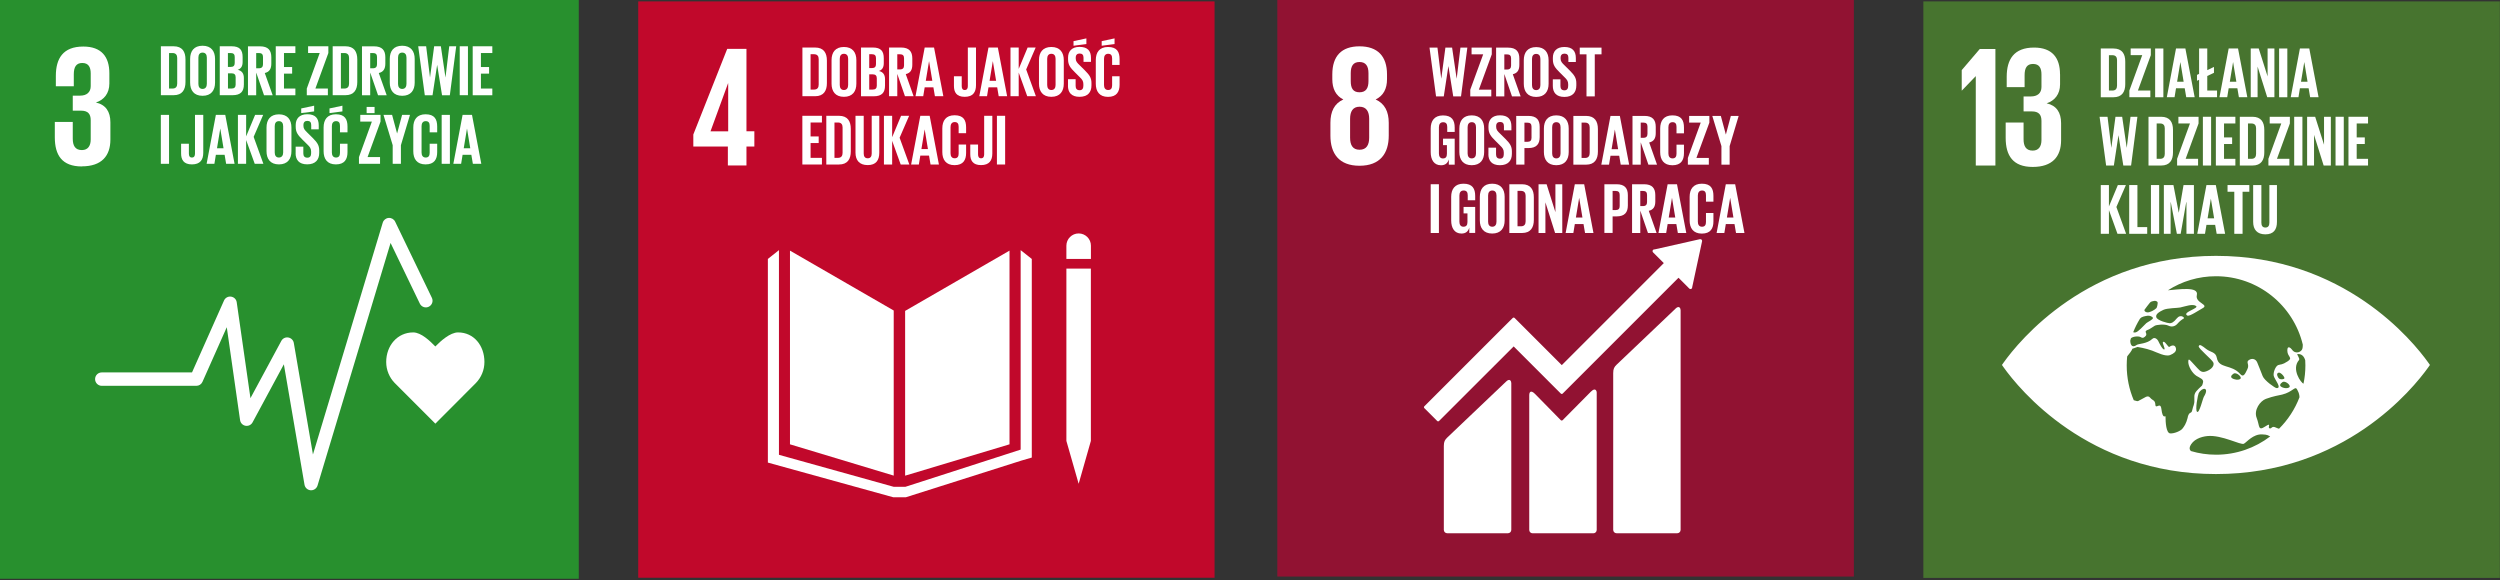
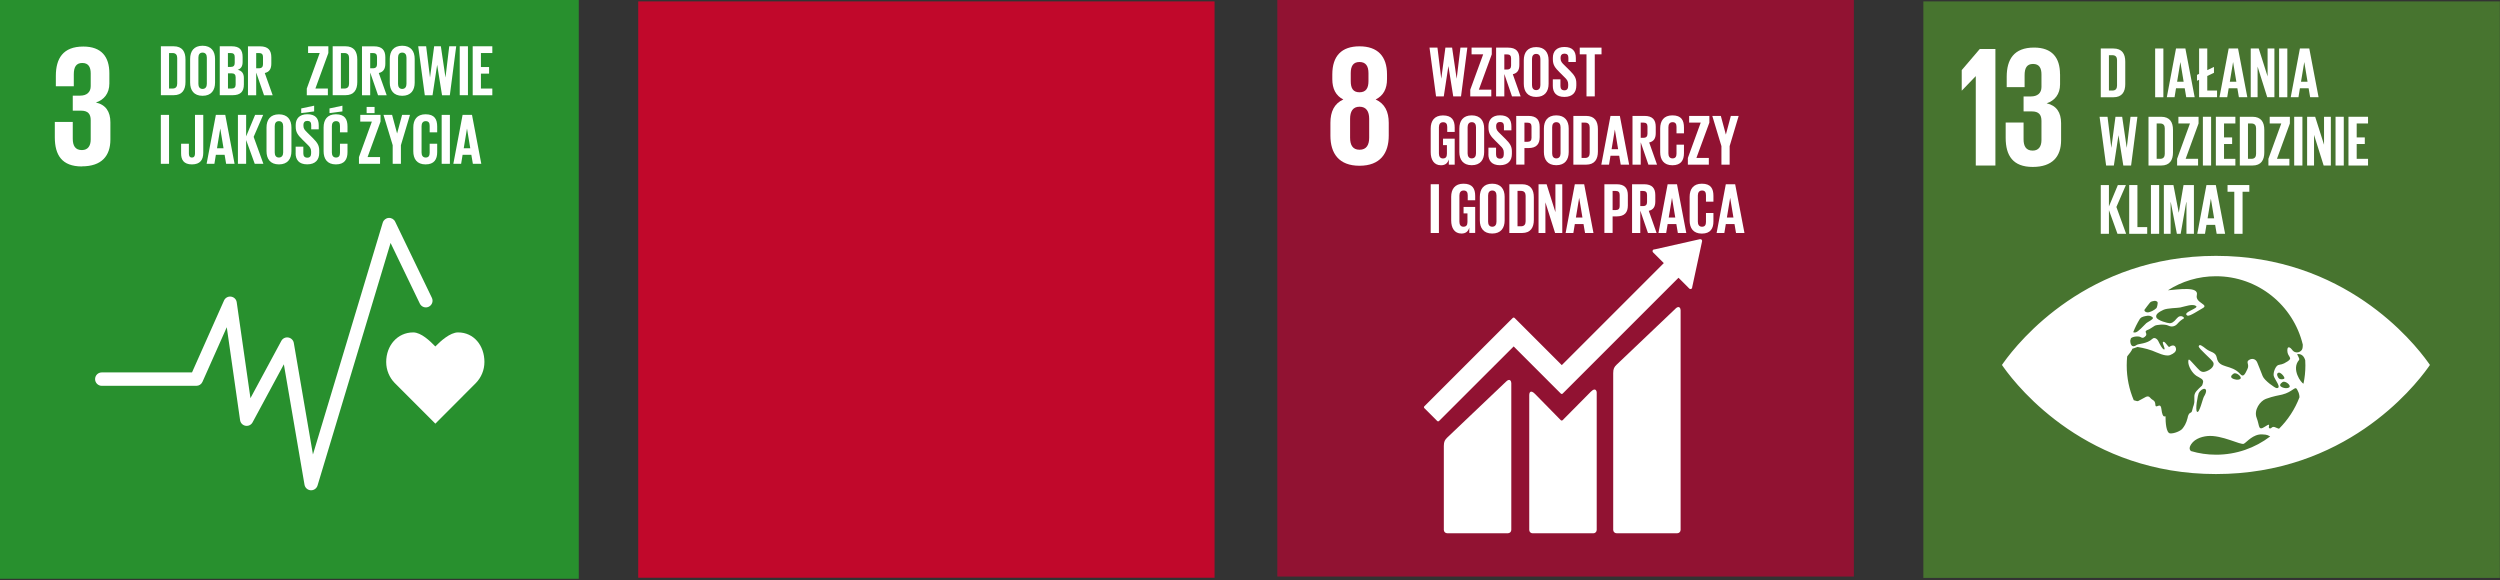
<svg xmlns="http://www.w3.org/2000/svg" id="a" width="462.45" height="107.38" viewBox="0 0 462.45 107.38">
  <rect x="0" y="0" width="462.45" height="107.38" fill="#333333" stroke="none" />
  <defs>
    <clipPath id="b">
      <rect width="107.06" height="107.06" style="fill:none; stroke-width:0px;" />
    </clipPath>
    <clipPath id="c">
-       <rect x="118.06" y=".26" width="106.61" height="106.61" style="fill:none; stroke-width:0px;" />
-     </clipPath>
+       </clipPath>
    <clipPath id="d">
      <rect x="236.28" y="0" width="106.65" height="106.65" style="fill:none; stroke-width:0px;" />
    </clipPath>
    <clipPath id="e">
      <rect x="355.78" y=".26" width="106.64" height="106.64" style="fill:none; stroke-width:0px;" />
    </clipPath>
  </defs>
  <rect width="107.06" height="107.06" style="fill:#28902e; stroke-width:0px;" />
  <g style="clip-path:url(#b);">
    <path d="M15.15,30.77c3.67,0,5.27-1.95,5.27-4.95v-3.19c0-1.98-.86-3.26-2.68-3.67,1.5-.48,2.49-1.69,2.49-3.51v-1.89c0-3.07-1.47-4.95-4.82-4.95-3.77,0-5.08,2.23-5.08,5.43v1.92h3.32v-2.2c0-1.34.42-2.11,1.57-2.11s1.56.77,1.56,1.95v2.33c0,1.15-.77,1.76-1.95,1.76h-1.37v2.78h1.53c1.28,0,1.79.61,1.79,1.76v3.58c0,1.15-.51,1.95-1.63,1.95-1.25,0-1.69-.83-1.69-2.11v-3.1h-3.32v2.84c0,3.29,1.31,5.4,5.01,5.4" style="fill:#fff; stroke-width:0px;" />
    <path d="M89.61,66.96c0-3.02-1.94-5.47-4.88-5.47-1.47,0-3.24,1.61-4.2,2.6-.96-.99-2.62-2.6-4.09-2.6-2.94,0-5,2.45-5,5.47,0,1.51.6,2.88,1.56,3.87l7.53,7.54,7.52-7.54h0c.96-1,1.56-2.36,1.56-3.88" style="fill:#fff; stroke-width:0px;" />
    <path d="M57.55,90.69s-.05,0-.08,0c-.57-.04-1.04-.46-1.14-1.02l-3.82-22.28-5.79,10.74c-.25.47-.78.72-1.3.63-.53-.09-.93-.51-1.01-1.04l-2.46-17.19-4.5,10.11c-.2.45-.64.73-1.13.73h-17.49c-.68,0-1.24-.55-1.24-1.24s.55-1.24,1.24-1.24h16.69l5.92-13.3c.22-.5.75-.8,1.3-.72.55.08.98.5,1.05,1.05l2.54,17.73,5.71-10.59c.25-.47.77-.72,1.29-.63.52.09.93.49,1.02,1.01l3.54,20.63,12.91-42.88c.15-.49.58-.84,1.09-.88.51-.04.99.24,1.21.7l6.79,14.08c.3.61.04,1.35-.58,1.65-.61.3-1.35.04-1.65-.58l-5.41-11.22-13.51,44.87c-.16.52-.64.88-1.18.88" style="fill:#fff; stroke-width:0px;" />
    <path d="M34.31,10.99v4.19c0,1.39-.57,2.43-2.2,2.43h-2.35v-9.05h2.35c1.63,0,2.2,1.03,2.2,2.43M31.91,16.38c.63,0,.87-.37.87-.92v-4.74c0-.53-.24-.91-.87-.91h-.64v6.57h.64Z" style="fill:#fff; stroke-width:0px;" />
    <path d="M35.17,15.28v-4.38c0-1.42.69-2.44,2.3-2.44s2.31,1.03,2.31,2.44v4.38c0,1.4-.69,2.44-2.31,2.44s-2.3-1.04-2.3-2.44M38.26,15.52v-4.86c0-.55-.24-.93-.79-.93s-.77.39-.77.93v4.86c0,.55.24.93.77.93s.79-.39.79-.93" style="fill:#fff; stroke-width:0px;" />
    <path d="M40.65,8.56h2.2c1.52,0,2.03.71,2.03,1.99v.92c0,.76-.28,1.24-.91,1.44.76.17,1.14.68,1.14,1.51v1.2c0,1.28-.57,1.99-2.1,1.99h-2.36v-9.05ZM42.17,12.38h.53c.49,0,.72-.25.72-.73v-1.11c0-.49-.23-.73-.74-.73h-.52v2.58ZM42.17,13.55v2.83h.67c.51,0,.75-.25.75-.73v-1.36c0-.48-.23-.73-.76-.73h-.65Z" style="fill:#fff; stroke-width:0px;" />
    <path d="M47.39,13.47v4.15h-1.52v-9.05h2.22c1.54,0,2.1.76,2.1,2.03v1.16c0,.97-.35,1.55-1.21,1.75l1.46,4.11h-1.6l-1.43-4.15ZM47.39,9.81v2.82h.51c.52,0,.75-.27.75-.75v-1.34c0-.49-.23-.73-.75-.73h-.51Z" style="fill:#fff; stroke-width:0px;" />
-     <polygon points="51.01 8.56 54.64 8.56 54.64 9.81 52.53 9.81 52.53 12.4 54.04 12.4 54.04 13.62 52.53 13.62 52.53 16.38 54.64 16.38 54.64 17.62 51.01 17.62 51.01 8.56" style="fill:#fff; stroke-width:0px;" />
    <polygon points="58.34 16.38 60.65 16.38 60.65 17.62 56.75 17.62 56.75 16.38 59.14 9.81 56.99 9.81 56.99 8.56 60.74 8.56 60.74 9.81 58.34 16.38" style="fill:#fff; stroke-width:0px;" />
    <path d="M66.09,10.99v4.19c0,1.39-.57,2.43-2.2,2.43h-2.35v-9.05h2.35c1.63,0,2.2,1.03,2.2,2.43M63.7,16.38c.63,0,.87-.37.87-.92v-4.74c0-.53-.24-.91-.87-.91h-.64v6.57h.64Z" style="fill:#fff; stroke-width:0px;" />
    <path d="M68.48,13.47v4.15h-1.52v-9.05h2.22c1.54,0,2.1.76,2.1,2.03v1.16c0,.97-.35,1.55-1.21,1.75l1.46,4.11h-1.6l-1.43-4.15ZM68.48,9.81v2.82h.51c.52,0,.75-.27.75-.75v-1.34c0-.49-.23-.73-.75-.73h-.51Z" style="fill:#fff; stroke-width:0px;" />
    <path d="M72.1,15.28v-4.38c0-1.42.69-2.44,2.3-2.44s2.31,1.03,2.31,2.44v4.38c0,1.4-.7,2.44-2.31,2.44s-2.3-1.04-2.3-2.44M75.19,15.52v-4.86c0-.55-.24-.93-.79-.93s-.77.39-.77.93v4.86c0,.55.24.93.77.93s.79-.39.79-.93" style="fill:#fff; stroke-width:0px;" />
    <polygon points="80.86 12.02 80.01 17.62 78.58 17.62 77.36 8.56 78.83 8.56 79.54 14.31 79.55 14.31 80.31 8.56 81.55 8.56 82.4 14.31 82.41 14.31 83.1 8.56 84.39 8.56 83.21 17.62 81.77 17.62 80.87 12.02 80.86 12.02" style="fill:#fff; stroke-width:0px;" />
    <rect x="85.04" y="8.56" width="1.52" height="9.05" style="fill:#fff; stroke-width:0px;" />
    <polygon points="87.44 8.56 91.07 8.56 91.07 9.81 88.96 9.81 88.96 12.4 90.47 12.4 90.47 13.62 88.96 13.62 88.96 16.38 91.07 16.38 91.07 17.62 87.44 17.62 87.44 8.56" style="fill:#fff; stroke-width:0px;" />
    <rect x="29.75" y="21.25" width="1.52" height="9.05" style="fill:#fff; stroke-width:0px;" />
    <path d="M37.6,21.25v7c0,1.31-.57,2.16-2.1,2.16s-2-.87-2-2.02v-1.8h1.44v1.83c0,.45.16.72.56.72s.57-.27.57-.73v-7.16h1.52Z" style="fill:#fff; stroke-width:0px;" />
    <path d="M38.22,30.3l1.71-9.05h1.74l1.72,9.05h-1.56l-.28-1.66h-1.62l-.27,1.66h-1.44ZM40.13,27.43h1.22l-.6-3.63h-.01l-.6,3.63Z" style="fill:#fff; stroke-width:0px;" />
    <polygon points="45.53 25.9 45.53 30.3 44.01 30.3 44.01 21.25 45.53 21.25 45.53 25.23 47.19 21.25 48.68 21.25 46.92 25.32 48.72 30.3 47.12 30.3 45.53 25.9" style="fill:#fff; stroke-width:0px;" />
    <path d="M49.3,27.97v-4.38c0-1.42.69-2.44,2.3-2.44s2.31,1.03,2.31,2.44v4.38c0,1.4-.69,2.44-2.31,2.44s-2.3-1.04-2.3-2.44M52.38,28.21v-4.86c0-.55-.24-.94-.79-.94s-.77.39-.77.94v4.86c0,.55.24.93.77.93s.79-.39.79-.93" style="fill:#fff; stroke-width:0px;" />
    <path d="M54.69,28.35v-1.22h1.42v1.24c0,.51.23.8.75.8.48,0,.69-.32.69-.8v-.35c0-.52-.21-.84-.68-1.28l-.9-.89c-.87-.86-1.27-1.38-1.27-2.42v-.31c0-1.12.65-1.99,2.14-1.99s2.12.75,2.12,2.06v.73h-1.39v-.79c0-.52-.24-.77-.72-.77-.43,0-.72.24-.72.75v.19c0,.51.28.8.72,1.23l.97.96c.83.84,1.23,1.35,1.23,2.35v.44c0,1.24-.67,2.12-2.22,2.12s-2.15-.87-2.15-2.06M58.11,20.61l-2.39.31v-.86l2.39-.51v1.06Z" style="fill:#fff; stroke-width:0px;" />
    <path d="M59.86,27.96v-4.38c0-1.42.67-2.44,2.27-2.44,1.68,0,2.15.94,2.15,2.27v1.07h-1.39v-1.19c0-.56-.19-.88-.73-.88s-.77.39-.77.93v4.86c0,.55.23.94.77.94s.73-.35.73-.88v-1.67h1.39v1.56c0,1.3-.53,2.26-2.15,2.26s-2.27-1.04-2.27-2.44M63.34,20.61l-2.39.31v-.86l2.39-.51v1.06Z" style="fill:#fff; stroke-width:0px;" />
    <path d="M67.99,29.06h2.31v1.24h-3.9v-1.24l2.39-6.57h-2.15v-1.24h3.75v1.24l-2.4,6.57ZM67.82,19.78h1.47v1.15h-1.47v-1.15Z" style="fill:#fff; stroke-width:0px;" />
    <polygon points="74.16 26.86 74.16 30.3 72.64 30.3 72.64 26.86 70.94 21.25 72.53 21.25 73.45 24.68 73.46 24.68 74.38 21.25 75.84 21.25 74.16 26.86" style="fill:#fff; stroke-width:0px;" />
    <path d="M76.45,27.96v-4.38c0-1.42.67-2.44,2.27-2.44,1.68,0,2.15.94,2.15,2.27v1.07h-1.39v-1.19c0-.56-.19-.88-.73-.88s-.77.39-.77.93v4.86c0,.55.23.94.77.94s.73-.35.73-.88v-1.67h1.39v1.56c0,1.3-.53,2.26-2.15,2.26s-2.27-1.04-2.27-2.44" style="fill:#fff; stroke-width:0px;" />
    <rect x="81.7" y="21.25" width="1.52" height="9.05" style="fill:#fff; stroke-width:0px;" />
    <path d="M83.86,30.3l1.71-9.05h1.74l1.72,9.05h-1.56l-.28-1.66h-1.62l-.27,1.66h-1.44ZM85.77,27.43h1.22l-.6-3.63h-.01l-.6,3.63Z" style="fill:#fff; stroke-width:0px;" />
  </g>
  <rect x="118.06" y=".26" width="106.61" height="106.61" style="fill:#c1082b; stroke-width:0px;" />
  <g style="clip-path:url(#c);">
    <path d="M152.96,11.21v4.17c0,1.38-.57,2.42-2.19,2.42h-2.34v-9.01h2.34c1.62,0,2.19,1.02,2.19,2.42M150.58,16.57c.63,0,.86-.37.86-.92v-4.72c0-.53-.24-.9-.86-.9h-.64v6.54h.64Z" style="fill:#fff; stroke-width:0px;" />
    <path d="M153.82,15.48v-4.36c0-1.41.69-2.43,2.29-2.43s2.3,1.02,2.3,2.43v4.36c0,1.4-.69,2.43-2.3,2.43s-2.29-1.04-2.29-2.43M156.89,15.72v-4.84c0-.55-.24-.93-.78-.93s-.77.39-.77.93v4.84c0,.55.24.93.77.93s.78-.38.78-.93" style="fill:#fff; stroke-width:0px;" />
    <path d="M159.27,8.79h2.19c1.52,0,2.02.7,2.02,1.98v.92c0,.76-.28,1.24-.9,1.44.76.17,1.13.68,1.13,1.5v1.2c0,1.28-.57,1.98-2.09,1.98h-2.35v-9.01ZM160.79,12.59h.53c.49,0,.72-.25.72-.73v-1.1c0-.49-.23-.73-.73-.73h-.52v2.57ZM160.79,13.75v2.82h.66c.5,0,.74-.25.74-.73v-1.36c0-.48-.23-.73-.76-.73h-.65Z" style="fill:#fff; stroke-width:0px;" />
-     <path d="M165.98,13.67v4.13h-1.52v-9.01h2.21c1.53,0,2.09.76,2.09,2.02v1.16c0,.97-.35,1.54-1.21,1.74l1.45,4.09h-1.6l-1.42-4.13ZM165.98,10.03v2.81h.51c.52,0,.74-.27.74-.74v-1.33c0-.49-.23-.73-.74-.73h-.51Z" style="fill:#fff; stroke-width:0px;" />
    <path d="M169.35,17.8l1.7-9.01h1.73l1.72,9.01h-1.56l-.28-1.65h-1.61l-.27,1.65h-1.44ZM171.25,14.95h1.21l-.6-3.62h-.01l-.6,3.62Z" style="fill:#fff; stroke-width:0px;" />
    <path d="M180.54,8.79v6.97c0,1.3-.57,2.15-2.09,2.15s-1.99-.86-1.99-2.01v-1.79h1.44v1.82c0,.45.16.72.56.72s.57-.27.57-.73v-7.13h1.52Z" style="fill:#fff; stroke-width:0px;" />
    <path d="M181.15,17.8l1.7-9.01h1.73l1.72,9.01h-1.56l-.28-1.65h-1.61l-.27,1.65h-1.44ZM183.05,14.95h1.21l-.6-3.62h-.01l-.6,3.62Z" style="fill:#fff; stroke-width:0px;" />
    <polygon points="188.44 13.42 188.44 17.8 186.92 17.8 186.92 8.79 188.44 8.79 188.44 12.75 190.09 8.79 191.58 8.79 189.82 12.85 191.62 17.8 190.02 17.8 188.44 13.42" style="fill:#fff; stroke-width:0px;" />
    <path d="M192.19,15.48v-4.36c0-1.41.69-2.43,2.29-2.43s2.3,1.02,2.3,2.43v4.36c0,1.4-.69,2.43-2.3,2.43s-2.29-1.04-2.29-2.43M195.26,15.72v-4.84c0-.55-.24-.93-.78-.93s-.77.39-.77.93v4.84c0,.55.24.93.77.93s.78-.38.78-.93" style="fill:#fff; stroke-width:0px;" />
    <path d="M197.56,15.86v-1.21h1.41v1.24c0,.51.23.8.74.8.48,0,.69-.32.69-.8v-.35c0-.52-.21-.84-.68-1.28l-.89-.89c-.86-.85-1.26-1.37-1.26-2.41v-.31c0-1.12.65-1.98,2.13-1.98s2.11.74,2.11,2.05v.73h-1.38v-.78c0-.52-.24-.77-.72-.77-.43,0-.72.24-.72.75v.19c0,.51.28.8.72,1.22l.97.96c.82.84,1.22,1.34,1.22,2.34v.44c0,1.24-.66,2.11-2.21,2.11s-2.14-.86-2.14-2.05M200.96,8.15l-2.38.31v-.85l2.38-.51v1.05Z" style="fill:#fff; stroke-width:0px;" />
    <path d="M202.7,15.48v-4.36c0-1.41.66-2.43,2.26-2.43,1.68,0,2.14.93,2.14,2.26v1.06h-1.38v-1.18c0-.56-.19-.88-.73-.88s-.77.39-.77.93v4.84c0,.55.23.93.77.93s.73-.35.73-.88v-1.66h1.38v1.56c0,1.29-.53,2.25-2.14,2.25s-2.26-1.04-2.26-2.43M206.17,8.15l-2.38.31v-.85l2.38-.51v1.05Z" style="fill:#fff; stroke-width:0px;" />
    <polygon points="148.42 21.42 152.04 21.42 152.04 22.66 149.94 22.66 149.94 25.24 151.44 25.24 151.44 26.46 149.94 26.46 149.94 29.2 152.04 29.2 152.04 30.43 148.42 30.43 148.42 21.42" style="fill:#fff; stroke-width:0px;" />
    <path d="M157.38,23.84v4.17c0,1.38-.57,2.42-2.19,2.42h-2.34v-9.01h2.34c1.62,0,2.19,1.02,2.19,2.42M155,29.2c.62,0,.86-.37.86-.92v-4.72c0-.53-.24-.9-.86-.9h-.64v6.54h.64Z" style="fill:#fff; stroke-width:0px;" />
    <path d="M162.65,21.42v6.82c0,1.4-.6,2.3-2.14,2.3s-2.26-.9-2.26-2.3v-6.82h1.52v6.97c0,.53.21.89.74.89s.74-.36.74-.89v-6.97h1.4Z" style="fill:#fff; stroke-width:0px;" />
    <polygon points="165.03 26.05 165.03 30.43 163.51 30.43 163.51 21.42 165.03 21.42 165.03 25.38 166.68 21.42 168.17 21.42 166.41 25.48 168.21 30.43 166.61 30.43 165.03 26.05" style="fill:#fff; stroke-width:0px;" />
    <path d="M168.54,30.43l1.7-9.01h1.73l1.71,9.01h-1.55l-.28-1.65h-1.61l-.27,1.65h-1.44ZM170.44,27.58h1.21l-.6-3.62h-.01l-.6,3.62Z" style="fill:#fff; stroke-width:0px;" />
    <path d="M174.31,28.11v-4.36c0-1.41.66-2.43,2.26-2.43,1.68,0,2.14.93,2.14,2.26v1.06h-1.38v-1.18c0-.56-.19-.88-.73-.88s-.77.39-.77.93v4.84c0,.55.23.93.77.93s.73-.35.73-.88v-1.66h1.38v1.56c0,1.29-.53,2.25-2.14,2.25s-2.26-1.04-2.26-2.43" style="fill:#fff; stroke-width:0px;" />
    <path d="M183.56,21.42v6.97c0,1.3-.57,2.15-2.09,2.15s-1.99-.86-1.99-2.01v-1.79h1.44v1.82c0,.45.16.72.56.72s.57-.27.57-.73v-7.13h1.52Z" style="fill:#fff; stroke-width:0px;" />
    <rect x="184.41" y="21.42" width="1.52" height="9.01" style="fill:#fff; stroke-width:0px;" />
    <path d="M134.64,30.61h3.44v-3.5h1.46v-2.83h-1.46v-15.24h-3.56l-6.27,15.84v2.23h6.39v3.5ZM131.43,24.29l3.24-8.87h.03v8.87h-3.28Z" style="fill:#fff; stroke-width:0px;" />
    <polygon points="165.32 57.44 146.13 46.36 146.13 82.19 165.32 87.98 165.32 57.44" style="fill:#fff; stroke-width:0px;" />
    <polygon points="167.43 57.51 167.43 87.99 186.74 82.19 186.74 46.36 167.43 57.51" style="fill:#fff; stroke-width:0px;" />
    <path d="M201.8,45.45c0-1.26-1.02-2.27-2.27-2.27s-2.27,1.02-2.27,2.27v2.45h4.54v-2.45Z" style="fill:#fff; stroke-width:0px;" />
    <polygon points="197.82 81.56 197.26 81.56 199.53 89.49 201.79 81.56 201.23 81.56 201.79 81.56 201.79 49.68 201.23 49.68 200.67 49.68 200.07 49.68 198.94 49.68 198.38 49.68 197.82 49.68 197.26 49.68 197.26 81.56 197.82 81.56" style="fill:#fff; stroke-width:0px;" />
    <polygon points="190.86 47.9 188.8 46.27 188.8 83.17 167.48 90.05 166.5 90.05 166.3 90.05 165.32 90.05 144.09 84.13 144.09 46.27 142.04 47.9 142.04 85.57 165.22 91.98 166.3 91.98 166.5 91.98 167.58 91.98 188.97 85.19 190.86 84.64 190.86 47.9" style="fill:#fff; stroke-width:0px;" />
  </g>
  <rect x="236.28" y="0" width="106.65" height="106.65" style="fill:#911232; stroke-width:0px;" />
  <polygon points="267.92 12.25 267.07 17.83 265.64 17.83 264.43 8.81 265.9 8.81 266.6 14.53 266.61 14.53 267.37 8.81 268.61 8.81 269.45 14.53 269.46 14.53 270.15 8.81 271.43 8.81 270.26 17.83 268.82 17.83 267.93 12.25 267.92 12.25" style="fill:#fff; stroke-width:0px;" />
  <polygon points="273.56 16.59 275.86 16.59 275.86 17.83 271.97 17.83 271.97 16.59 274.36 10.05 272.21 10.05 272.21 8.81 275.95 8.81 275.95 10.05 273.56 16.59" style="fill:#fff; stroke-width:0px;" />
  <g style="clip-path:url(#d);">
    <path d="M278.27,13.69v4.14h-1.52v-9.02h2.21c1.53,0,2.09.76,2.09,2.02v1.16c0,.97-.35,1.54-1.21,1.74l1.45,4.1h-1.6l-1.42-4.14ZM278.27,10.05v2.81h.51c.52,0,.74-.27.74-.74v-1.33c0-.49-.23-.73-.74-.73h-.51Z" style="fill:#fff; stroke-width:0px;" />
    <path d="M281.87,15.5v-4.36c0-1.41.69-2.43,2.29-2.43s2.3,1.02,2.3,2.43v4.36c0,1.4-.69,2.43-2.3,2.43s-2.29-1.04-2.29-2.43M284.94,15.74v-4.84c0-.55-.24-.93-.78-.93s-.77.39-.77.93v4.84c0,.55.24.93.77.93s.78-.39.78-.93" style="fill:#fff; stroke-width:0px;" />
    <path d="M287.24,15.88v-1.21h1.41v1.24c0,.51.23.8.74.8.48,0,.69-.32.69-.8v-.35c0-.52-.21-.84-.68-1.28l-.89-.89c-.86-.85-1.26-1.37-1.26-2.41v-.31c0-1.12.65-1.98,2.13-1.98s2.12.75,2.12,2.05v.73h-1.38v-.78c0-.52-.24-.77-.72-.77-.43,0-.72.24-.72.75v.19c0,.51.28.8.72,1.22l.97.96c.82.84,1.22,1.34,1.22,2.34v.44c0,1.24-.67,2.11-2.21,2.11s-2.14-.86-2.14-2.05" style="fill:#fff; stroke-width:0px;" />
    <polygon points="292.22 8.81 296.25 8.81 296.25 10.05 295 10.05 295 17.83 293.47 17.83 293.47 10.05 292.22 10.05 292.22 8.81" style="fill:#fff; stroke-width:0px;" />
    <path d="M266.93,25.65h2.16v4.81h-1.09v-.98c-.2.68-.63,1.09-1.45,1.09-1.3,0-1.9-1.04-1.9-2.43v-4.36c0-1.41.68-2.43,2.27-2.43,1.68,0,2.17.93,2.17,2.26v.8h-1.38v-.92c0-.56-.21-.88-.76-.88s-.78.39-.78.93v4.84c0,.55.23.93.74.93s.74-.28.74-.86v-1.6h-.72v-1.2Z" style="fill:#fff; stroke-width:0px;" />
    <path d="M269.95,28.13v-4.36c0-1.41.69-2.43,2.29-2.43s2.3,1.02,2.3,2.43v4.36c0,1.4-.69,2.43-2.3,2.43s-2.29-1.04-2.29-2.43M273.03,28.37v-4.84c0-.55-.24-.93-.78-.93s-.77.39-.77.93v4.84c0,.55.24.93.77.93s.78-.39.78-.93" style="fill:#fff; stroke-width:0px;" />
    <path d="M275.33,28.52v-1.21h1.41v1.24c0,.51.23.8.74.8.48,0,.69-.32.69-.8v-.35c0-.52-.21-.84-.68-1.28l-.89-.89c-.86-.85-1.26-1.37-1.26-2.41v-.31c0-1.12.65-1.98,2.13-1.98s2.11.74,2.11,2.05v.73h-1.38v-.78c0-.52-.24-.77-.72-.77-.43,0-.72.24-.72.74v.19c0,.51.28.8.72,1.22l.97.96c.83.84,1.22,1.34,1.22,2.34v.44c0,1.24-.67,2.11-2.21,2.11s-2.14-.86-2.14-2.05" style="fill:#fff; stroke-width:0px;" />
    <path d="M280.47,21.44h2.25c1.53,0,2.09.76,2.09,2.02v1.9c0,1.26-.56,2.03-2.09,2.03h-.73v3.06h-1.52v-9.02ZM281.99,22.68v3.55h.56c.52,0,.75-.25.75-.74v-2.07c0-.49-.23-.73-.75-.73h-.56Z" style="fill:#fff; stroke-width:0px;" />
    <path d="M285.59,28.13v-4.36c0-1.41.69-2.43,2.29-2.43s2.3,1.02,2.3,2.43v4.36c0,1.4-.69,2.43-2.3,2.43s-2.29-1.04-2.29-2.43M288.67,28.37v-4.84c0-.55-.24-.93-.78-.93s-.77.39-.77.93v4.84c0,.55.24.93.77.93s.78-.39.78-.93" style="fill:#fff; stroke-width:0px;" />
    <path d="M295.58,23.86v4.18c0,1.38-.57,2.42-2.2,2.42h-2.34v-9.02h2.34c1.62,0,2.2,1.02,2.2,2.42M293.2,29.22c.62,0,.86-.37.86-.92v-4.72c0-.53-.24-.9-.86-.9h-.64v6.54h.64Z" style="fill:#fff; stroke-width:0px;" />
    <path d="M296.21,30.46l1.7-9.02h1.73l1.72,9.02h-1.56l-.28-1.65h-1.61l-.27,1.65h-1.44ZM298.11,27.6h1.21l-.6-3.62h-.01l-.6,3.62Z" style="fill:#fff; stroke-width:0px;" />
    <path d="M303.5,26.32v4.14h-1.52v-9.02h2.21c1.53,0,2.09.76,2.09,2.02v1.16c0,.97-.35,1.54-1.21,1.74l1.45,4.1h-1.6l-1.42-4.14ZM303.5,22.68v2.81h.51c.52,0,.74-.27.74-.75v-1.33c0-.49-.23-.73-.74-.73h-.51Z" style="fill:#fff; stroke-width:0px;" />
    <path d="M307.1,28.13v-4.36c0-1.41.66-2.43,2.26-2.43,1.68,0,2.14.93,2.14,2.26v1.06h-1.38v-1.18c0-.56-.19-.88-.73-.88s-.77.39-.77.93v4.84c0,.55.23.93.77.93s.73-.35.73-.88v-1.66h1.38v1.56c0,1.29-.53,2.25-2.14,2.25s-2.26-1.04-2.26-2.43" style="fill:#fff; stroke-width:0px;" />
    <polygon points="313.8 29.22 316.1 29.22 316.1 30.46 312.22 30.46 312.22 29.22 314.6 22.68 312.46 22.68 312.46 21.44 316.2 21.44 316.2 22.68 313.8 29.22" style="fill:#fff; stroke-width:0px;" />
    <polygon points="319.95 27.03 319.95 30.46 318.43 30.46 318.43 27.03 316.74 21.44 318.32 21.44 319.24 24.86 319.26 24.86 320.17 21.44 321.62 21.44 319.95 27.03" style="fill:#fff; stroke-width:0px;" />
    <rect x="264.65" y="34.08" width="1.52" height="9.02" style="fill:#fff; stroke-width:0px;" />
    <path d="M270.72,38.28h2.16v4.81h-1.09v-.98c-.2.68-.63,1.09-1.45,1.09-1.3,0-1.9-1.04-1.9-2.43v-4.36c0-1.41.68-2.43,2.27-2.43,1.68,0,2.17.93,2.17,2.26v.8h-1.38v-.92c0-.56-.21-.88-.76-.88s-.78.39-.78.93v4.84c0,.55.23.93.74.93s.75-.28.75-.86v-1.6h-.72v-1.2Z" style="fill:#fff; stroke-width:0px;" />
    <path d="M273.74,40.77v-4.36c0-1.41.69-2.43,2.29-2.43s2.3,1.02,2.3,2.43v4.36c0,1.4-.69,2.43-2.3,2.43s-2.29-1.04-2.29-2.43M276.82,41.01v-4.84c0-.55-.24-.93-.78-.93s-.77.39-.77.93v4.84c0,.55.24.93.77.93s.78-.39.78-.93" style="fill:#fff; stroke-width:0px;" />
    <path d="M283.73,36.5v4.18c0,1.38-.57,2.42-2.19,2.42h-2.34v-9.02h2.34c1.62,0,2.19,1.02,2.19,2.42M281.35,41.86c.62,0,.86-.37.86-.92v-4.72c0-.53-.24-.91-.86-.91h-.64v6.54h.64Z" style="fill:#fff; stroke-width:0px;" />
    <polygon points="285.87 37.43 285.87 43.1 284.6 43.1 284.6 34.08 286.09 34.08 287.72 39.25 287.72 34.08 288.99 34.08 288.99 43.1 287.66 43.1 285.87 37.43" style="fill:#fff; stroke-width:0px;" />
    <path d="M289.61,43.1l1.7-9.02h1.73l1.72,9.02h-1.56l-.28-1.65h-1.61l-.27,1.65h-1.44ZM291.51,40.24h1.21l-.6-3.62h-.01l-.6,3.62Z" style="fill:#fff; stroke-width:0px;" />
    <path d="M296.78,34.08h2.25c1.53,0,2.09.76,2.09,2.02v1.9c0,1.26-.56,2.03-2.09,2.03h-.73v3.06h-1.52v-9.02ZM298.3,35.31v3.55h.56c.52,0,.75-.25.75-.74v-2.07c0-.49-.23-.73-.75-.73h-.56Z" style="fill:#fff; stroke-width:0px;" />
    <path d="M303.42,38.96v4.14h-1.52v-9.02h2.21c1.53,0,2.09.76,2.09,2.02v1.16c0,.97-.35,1.54-1.21,1.74l1.45,4.1h-1.6l-1.42-4.14ZM303.42,35.31v2.81h.51c.52,0,.74-.27.74-.74v-1.33c0-.49-.23-.73-.74-.73h-.51Z" style="fill:#fff; stroke-width:0px;" />
    <path d="M306.78,43.1l1.7-9.02h1.73l1.72,9.02h-1.56l-.28-1.65h-1.61l-.27,1.65h-1.44ZM308.68,40.24h1.21l-.6-3.62h-.01l-.6,3.62Z" style="fill:#fff; stroke-width:0px;" />
    <path d="M312.55,40.77v-4.36c0-1.41.67-2.43,2.26-2.43,1.68,0,2.14.93,2.14,2.26v1.06h-1.38v-1.18c0-.56-.19-.88-.73-.88s-.77.39-.77.93v4.84c0,.55.23.93.77.93s.73-.35.73-.88v-1.66h1.38v1.56c0,1.29-.53,2.25-2.14,2.25s-2.26-1.04-2.26-2.43" style="fill:#fff; stroke-width:0px;" />
    <path d="M317.54,43.1l1.7-9.02h1.73l1.72,9.02h-1.56l-.28-1.65h-1.61l-.27,1.65h-1.44ZM319.44,40.24h1.21l-.6-3.62h-.01l-.6,3.62Z" style="fill:#fff; stroke-width:0px;" />
    <path d="M256.89,25.09v-2.36c0-2.07-.73-3.56-2.42-4.33,1.43-.7,2.1-1.97,2.1-3.75v-.89c0-3.37-1.75-5.19-5.09-5.19s-5.03,1.81-5.03,5.19v.89c0,1.75.64,3.06,2.04,3.75-1.69.76-2.39,2.26-2.39,4.33v2.36c0,3.28,1.56,5.57,5.38,5.57s5.41-2.29,5.41-5.57M249.86,13.54c0-1.31.45-2.07,1.62-2.07s1.66.76,1.66,2.07v1.46c0,1.3-.45,2.07-1.66,2.07s-1.62-.77-1.62-2.07v-1.46ZM253.27,25.47c0,1.31-.48,2.23-1.78,2.23s-1.75-.92-1.75-2.23v-3.5c0-1.3.48-2.23,1.75-2.23s1.78.92,1.78,2.23v3.5Z" style="fill:#fff; stroke-width:0px;" />
    <path d="M309.91,57.12l-10.88,10.35c-.41.41-.62.71-.62,1.55v29c0,.34.28.62.62.62h11.23c.34,0,.62-.28.62-.62v-40.64c0-.34-.27-.97-.98-.26" style="fill:#fff; stroke-width:0px;" />
    <path d="M278.58,70.6l-10.88,10.35c-.41.41-.62.71-.62,1.55v15.52c0,.34.28.62.62.62h11.24c.34,0,.62-.28.62-.62v-27.16c0-.34-.27-.97-.98-.26" style="fill:#fff; stroke-width:0px;" />
    <path d="M314.86,44.58c0-.08-.03-.17-.09-.24-.06-.06-.13-.08-.2-.09h-.06s-.09,0-.09,0l-8.33,1.88h-.15c-.06.03-.12.06-.16.1-.12.12-.12.32,0,.45l.09.09,1.9,1.9-18.87,18.87-8.72-8.72c-.1-.1-.26-.1-.36,0l-2.37,2.36s0,0,0,0l-13.97,13.97c-.1.1-.1.26,0,.35l2.37,2.37c.1.1.25.1.35,0l13.8-13.79,6.33,6.33s0,.02.02.03l2.37,2.36c.1.1.26.1.35,0l21.42-21.42,2,2c.12.12.32.12.44,0,.06-.06.09-.13.09-.21v-.03s1.83-8.5,1.83-8.5v-.09Z" style="fill:#fff; stroke-width:0px;" />
    <path d="M294.31,72.42l-5.26,5.31c-.1.08-.25.08-.34-.01l-4.77-4.86c-.87-.87-1.06-.16-1.06.18v24.99c0,.34.27.62.62.62h11.24c.34,0,.62-.28.62-.62v-25.41c0-.34-.27-.97-1.04-.2" style="fill:#fff; stroke-width:0px;" />
  </g>
  <rect x="355.78" y=".26" width="106.64" height="106.64" style="fill:#47742f; stroke-width:0px;" />
  <polygon points="369.11 9.06 369.11 30.62 365.48 30.62 365.48 14.11 365.45 14.11 362.91 16.75 362.88 16.75 362.88 12.97 366.22 9.06 369.11 9.06" style="fill:#fff; stroke-width:0px;" />
  <g style="clip-path:url(#e);">
    <path d="M381.07,13.73v1.88c0,1.81-.99,3.02-2.48,3.5,1.81.41,2.67,1.69,2.67,3.66v3.18c0,2.99-1.59,4.93-5.25,4.93s-5-2.1-5-5.38v-2.83h3.31v3.09c0,1.27.44,2.1,1.69,2.1,1.11,0,1.62-.79,1.62-1.94v-3.56c0-1.15-.51-1.75-1.78-1.75h-1.53v-2.77h1.37c1.18,0,1.94-.6,1.94-1.75v-2.32c0-1.18-.41-1.94-1.56-1.94s-1.56.76-1.56,2.1v2.19h-3.31v-1.91c0-3.18,1.3-5.41,5.06-5.41,3.34,0,4.8,1.88,4.8,4.93" style="fill:#fff; stroke-width:0px;" />
    <path d="M449.18,67.07c-2.82-3.95-15.57-19.74-39.27-19.74s-36.46,15.79-39.28,19.74c-.12.17-.22.31-.31.44.08.13.19.27.31.44,2.82,3.95,15.57,19.74,39.28,19.74s36.45-15.79,39.27-19.74c.12-.17.22-.32.31-.44-.08-.12-.18-.27-.31-.44M396.68,57.31c.21-.31.92-1.21,1.01-1.32.18-.24.55-.28.8-.33.25-.05.59.09.63.28.04.19-.1.92-.22,1.05-.35.36-1.25.87-1.75.79-.39-.06-.54-.36-.46-.47M395.83,58.99s.07-.08.09-.1c.3-.34.89-.41,1.3-.48.41-.07.96.14,1.03.41.07.27-1.03.77-1.23.96-.57.53-1.46,1.6-1.99,1.71-.17.04-.31.01-.43-.04.34-.86.75-1.68,1.23-2.46M404.7,77.19c-.32,1.26-.7,1.72-1.01,2.12-.32.4-1.5.92-2.25.86-.75-.06-.86-2.06-.86-3.09,0-.36-.5.7-.77-1.45-.17-1.37-1.05.14-1.11-.77-.06-.91-.5-.73-.97-1.3-.46-.57-1.04.06-1.68.34-.64.28-.38.44-1.29.15-.02,0-.03-.01-.06-.02-.84-1.98-1.3-4.15-1.3-6.43,0-.56.03-1.11.08-1.65.03-.06.06-.11.1-.15.87-1.03.85-1.28.85-1.28l.97-.34s1.54.24,2.71.68c.96.36,2.46,1.17,3.34.81.63-.26,1.13-.61,1.07-1.14-.07-.66-.59-.82-1.22-.37-.23.16-.73-1-1.12-.94-.39.06.48,1.36.15,1.42-.33.06-1-1.36-1.11-1.59-.11-.23-.63-.8-1.09-.36-.97.93-2.56.87-2.87,1.11-.97.72-1.22-.24-1.2-.82.04-.13.08-.27.12-.4.32-.35,1.45-.46,1.84-.2.43.29.73-.07.9-.25.17-.17.11-.44,0-.67-.11-.23.21-.4.43-.46.22-.06.96-.57,1.25-.75.3-.17,1.82-.36,2.51-.01.68.34,1.31.06,1.65-.33.42-.5.96-.88,1.2-1,.24-.11-.59-.88-1.27-.04-.68.84-1.03.92-1.35.92s-2.23-.48-2.46-1.08c-.23-.6.6-1.05,1.3-1.39.7-.34,2.63-.33,3.12-.44,1-.22,2.28-.72,2.92-.28.64.43-2.69,1.19-1.6,1.78.39.21,2.15-1.01,2.76-1.33,1.42-.73-1.38-.97-1.01-2.46.41-1.68-3.43-1.03-5.35-.89,2.57-1.65,5.62-2.6,8.89-2.6,7.79,0,14.32,5.4,16.06,12.65.01.36-.04.62-.08.76-.15.6-1.28,1.11-1.93.15-.17-.24-.88-.91-.85.23.02,1.15,1.11,1.26.06,1.95-1.05.69-1.25.52-1.74.69-.49.17-.96,1.35-.84,1.98.12.63,1.62,2.35.51,2.28-.26-.02-2.23-1.37-2.56-2.23-.34-.91-.72-1.81-.99-2.49-.27-.69-.97-.86-1.56-.46-.59.4.16.8-.26,1.66-.42.86-.72,1.63-1.34.92-1.61-1.85-3.95-.94-4.32-2.99-.2-1.12-1.16-1.01-1.96-1.64-.81-.63-1.25-.97-1.39-.51-.12.4,2.52,2.49,2.71,3.03.28.8-.79,1.5-1.58,1.69-.78.19-1.13-.44-1.9-1.24-.77-.8-1.11-1.37-1.16-.74-.08.91.73,2.24,1.51,2.74.67.42,1.42.61,1.2,1.3-.22.69,0,.3-.75,1.04-.75.75-.89.98-.84,2.01.05,1.03-.21,1.09-.38,1.95-.16.86-.53.12-.86,1.37M422.42,70.61c.56-.04,1.39.73,1.06,1.02-.32.29-1.16.19-1.57-.14-.42-.32.26-.86.51-.88M421.72,70.1c-.18-.07-.33-.24-.47-.64-.13-.41.21-.64.54-.47.34.17.78.68.78.95s-.67.24-.85.17M414.43,70.07c-.33.29-1.16.18-1.58-.14-.42-.32.26-.86.51-.88.56-.05,1.39.73,1.07,1.02M407.69,73.35c-.23.37-.85,3.15-1.27,2.83-.42-.32.17-3.22.29-3.44.65-1.2,2.06-1.14.98.62M409.93,84.11c-1.61,0-3.17-.23-4.64-.67-.21-.17-.33-.46-.2-.81.51-1.33,2.03-1.85,3.23-1.97,2.68-.26,6.2,1.74,6.76,1.42.56-.32,1.69-1.79,3.35-1.73,1.13.04,1.13.23,1.51.38-2.78,2.12-6.25,3.38-10.01,3.38M421.58,79.31c-.16-.05-.33-.1-.52-.19-.9-.46-.79.27-1.24.11-.45-.17.5-1.19-.83-.32-1.33.87-.97-.13-1.55-1.6-.58-1.47.66-3.15,1.71-3.53,1.43-.52,2.33-.63,3-.79,1.98-.49,2.4-1.67,2.76-.96.07.13.13.26.19.38.12.21.25.65.26,1.07-.84,2.21-2.14,4.19-3.79,5.83M426.1,70.97c-.44-.12-2.3-2.68-.83-4.37.24-.28-.49-1.09-.29-1.11.8-.06,1.23.44,1.44,1.15.02.32.03.64.03.96,0,1.15-.12,2.28-.35,3.37" style="fill:#fff; stroke-width:0px;" />
    <path d="M393.13,11.39v4.18c0,1.38-.57,2.42-2.19,2.42h-2.34v-9.02h2.34c1.62,0,2.19,1.02,2.19,2.42M390.75,16.75c.62,0,.86-.37.86-.92v-4.72c0-.53-.24-.9-.86-.9h-.64v6.54h.64Z" style="fill:#fff; stroke-width:0px;" />
-     <polygon points="395.47 16.75 397.77 16.75 397.77 17.98 393.89 17.98 393.89 16.75 396.27 10.2 394.13 10.2 394.13 8.97 397.86 8.97 397.86 10.2 395.47 16.75" style="fill:#fff; stroke-width:0px;" />
    <rect x="398.66" y="8.97" width="1.52" height="9.02" style="fill:#fff; stroke-width:0px;" />
    <path d="M400.82,17.98l1.7-9.02h1.73l1.72,9.02h-1.56l-.28-1.65h-1.61l-.27,1.65h-1.44ZM402.72,15.12h1.21l-.6-3.62h-.01l-.6,3.62Z" style="fill:#fff; stroke-width:0px;" />
    <polygon points="406.4 13.85 406.79 13.67 406.79 8.97 408.3 8.97 408.3 12.97 409.54 12.38 409.54 13.47 408.3 14.06 408.3 16.75 410.11 16.75 410.11 17.98 406.79 17.98 406.79 14.76 406.4 14.94 406.4 13.85" style="fill:#fff; stroke-width:0px;" />
    <path d="M410.56,17.98l1.7-9.02h1.73l1.72,9.02h-1.56l-.28-1.65h-1.61l-.27,1.65h-1.44ZM412.47,15.12h1.21l-.6-3.62h-.01l-.6,3.62Z" style="fill:#fff; stroke-width:0px;" />
    <polygon points="417.61 12.32 417.61 17.98 416.34 17.98 416.34 8.97 417.82 8.97 419.46 14.14 419.46 8.97 420.72 8.97 420.72 17.98 419.39 17.98 417.61 12.32" style="fill:#fff; stroke-width:0px;" />
    <rect x="421.59" y="8.97" width="1.52" height="9.02" style="fill:#fff; stroke-width:0px;" />
    <path d="M423.74,17.98l1.7-9.02h1.73l1.72,9.02h-1.56l-.28-1.65h-1.61l-.27,1.65h-1.44ZM425.64,15.12h1.21l-.6-3.62h-.01l-.6,3.62Z" style="fill:#fff; stroke-width:0px;" />
    <polygon points="391.87 25.04 391.02 30.62 389.59 30.62 388.38 21.6 389.85 21.6 390.55 27.32 390.56 27.32 391.32 21.6 392.56 21.6 393.4 27.32 393.41 27.32 394.1 21.6 395.38 21.6 394.21 30.62 392.77 30.62 391.88 25.04 391.87 25.04" style="fill:#fff; stroke-width:0px;" />
    <path d="M401.96,24.02v4.18c0,1.38-.57,2.42-2.19,2.42h-2.34v-9.02h2.34c1.62,0,2.19,1.02,2.19,2.42M399.58,29.38c.62,0,.86-.37.86-.92v-4.72c0-.53-.24-.9-.86-.9h-.64v6.54h.64Z" style="fill:#fff; stroke-width:0px;" />
    <polygon points="404.3 29.38 406.6 29.38 406.6 30.62 402.72 30.62 402.72 29.38 405.1 22.84 402.96 22.84 402.96 21.6 406.69 21.6 406.69 22.84 404.3 29.38" style="fill:#fff; stroke-width:0px;" />
    <rect x="407.49" y="21.6" width="1.52" height="9.02" style="fill:#fff; stroke-width:0px;" />
    <polygon points="409.89 21.6 413.5 21.6 413.5 22.84 411.4 22.84 411.4 25.42 412.9 25.42 412.9 26.64 411.4 26.64 411.4 29.38 413.5 29.38 413.5 30.62 409.89 30.62 409.89 21.6" style="fill:#fff; stroke-width:0px;" />
    <path d="M418.85,24.02v4.18c0,1.38-.57,2.42-2.19,2.42h-2.34v-9.02h2.34c1.62,0,2.19,1.02,2.19,2.42M416.47,29.38c.62,0,.86-.37.86-.92v-4.72c0-.53-.24-.9-.86-.9h-.64v6.54h.64Z" style="fill:#fff; stroke-width:0px;" />
    <polygon points="421.19 29.38 423.49 29.38 423.49 30.62 419.61 30.62 419.61 29.38 421.99 22.84 419.85 22.84 419.85 21.6 423.58 21.6 423.58 22.84 421.19 29.38" style="fill:#fff; stroke-width:0px;" />
    <rect x="424.38" y="21.6" width="1.52" height="9.02" style="fill:#fff; stroke-width:0px;" />
    <polygon points="428.05 24.95 428.05 30.62 426.77 30.62 426.77 21.6 428.26 21.6 429.9 26.77 429.9 21.6 431.16 21.6 431.16 30.62 429.83 30.62 428.05 24.95" style="fill:#fff; stroke-width:0px;" />
    <rect x="432.03" y="21.6" width="1.52" height="9.02" style="fill:#fff; stroke-width:0px;" />
    <polygon points="434.42 21.6 438.04 21.6 438.04 22.84 435.94 22.84 435.94 25.42 437.44 25.42 437.44 26.64 435.94 26.64 435.94 29.38 438.04 29.38 438.04 30.62 434.42 30.62 434.42 21.6" style="fill:#fff; stroke-width:0px;" />
    <polygon points="390.11 38.86 390.11 43.25 388.6 43.25 388.6 34.23 390.11 34.23 390.11 38.19 391.76 34.23 393.25 34.23 391.49 38.29 393.29 43.25 391.69 43.25 390.11 38.86" style="fill:#fff; stroke-width:0px;" />
    <polygon points="393.86 34.23 395.38 34.23 395.38 42.01 397.19 42.01 397.19 43.25 393.86 43.25 393.86 34.23" style="fill:#fff; stroke-width:0px;" />
    <rect x="397.88" y="34.23" width="1.52" height="9.02" style="fill:#fff; stroke-width:0px;" />
    <polygon points="404.45 37.4 404.41 37.4 403.38 43.25 402.68 43.25 401.55 37.4 401.52 37.4 401.52 43.25 400.27 43.25 400.27 34.23 402.04 34.23 403.02 39.31 403.04 39.31 403.91 34.23 405.83 34.23 405.83 43.25 404.45 43.25 404.45 37.4" style="fill:#fff; stroke-width:0px;" />
    <path d="M406.45,43.25l1.7-9.02h1.73l1.72,9.02h-1.56l-.28-1.65h-1.61l-.27,1.65h-1.44ZM408.36,40.39h1.21l-.6-3.62h-.01l-.6,3.62Z" style="fill:#fff; stroke-width:0px;" />
    <polygon points="412.05 34.23 416.08 34.23 416.08 35.47 414.83 35.47 414.83 43.25 413.3 43.25 413.3 35.47 412.05 35.47 412.05 34.23" style="fill:#fff; stroke-width:0px;" />
-     <path d="M421.19,34.23v6.82c0,1.4-.6,2.3-2.14,2.3s-2.26-.9-2.26-2.3v-6.82h1.52v6.97c0,.53.21.89.74.89s.74-.36.74-.89v-6.97h1.4Z" style="fill:#fff; stroke-width:0px;" />
  </g>
</svg>